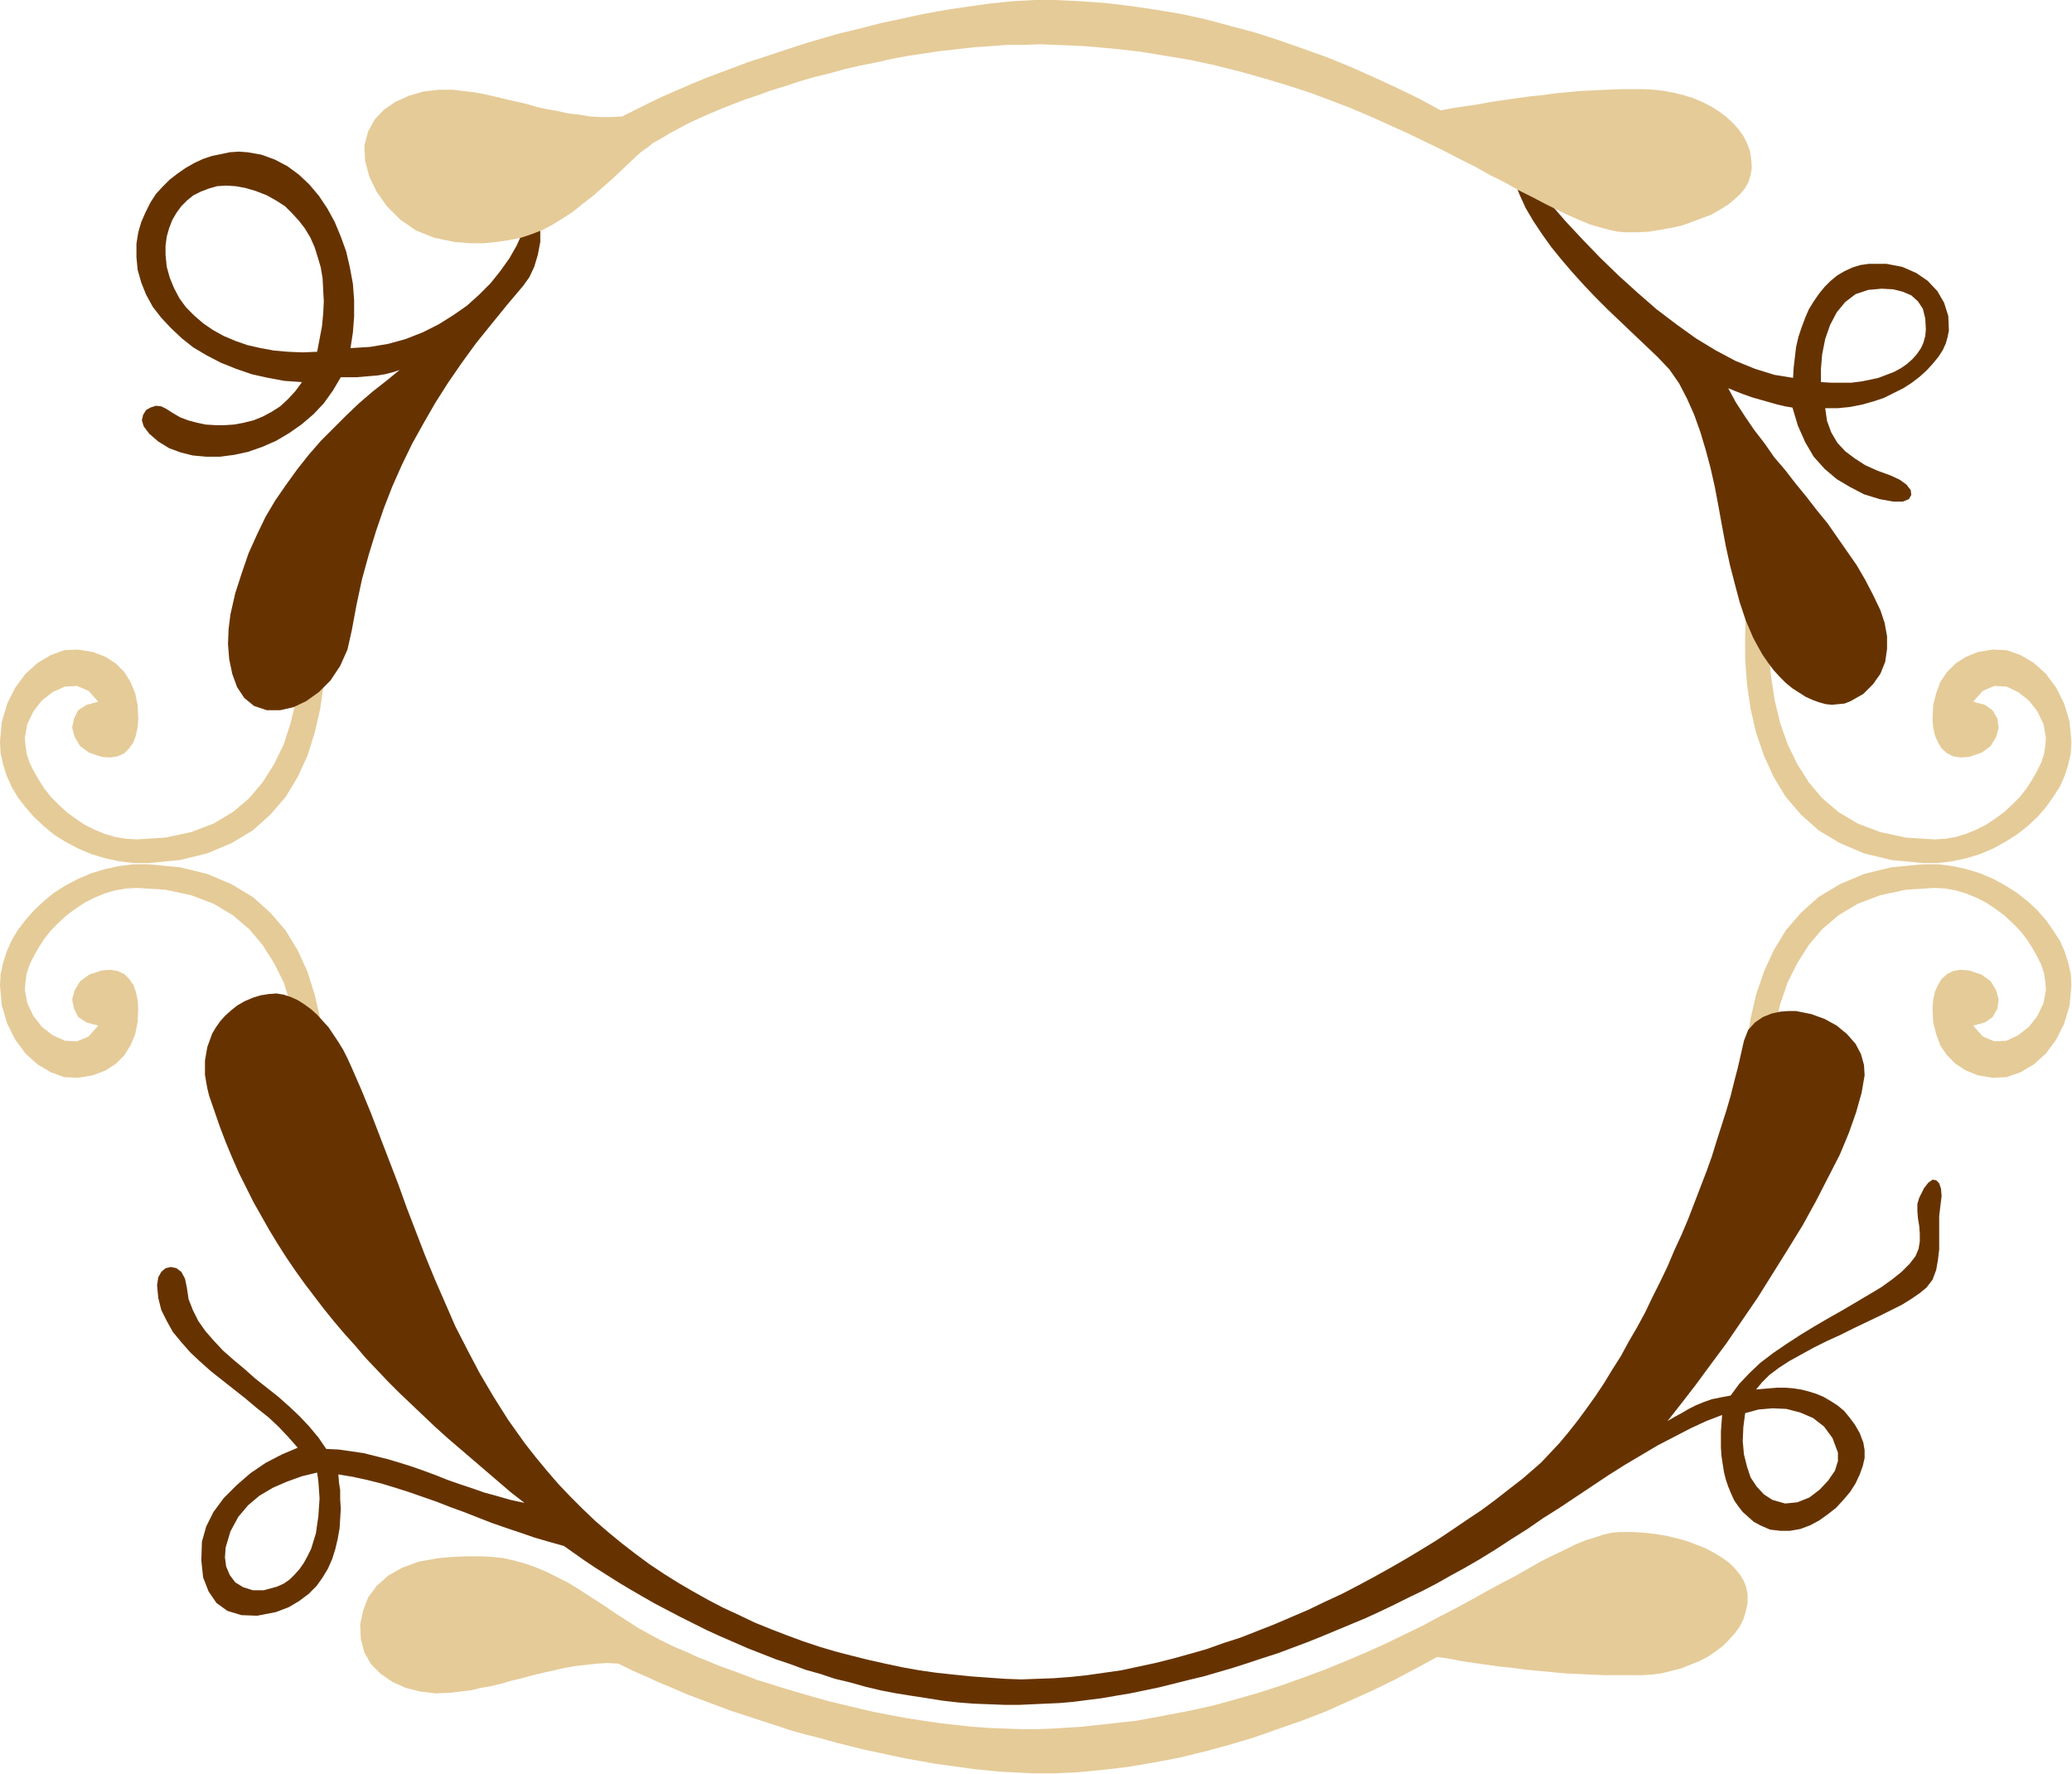
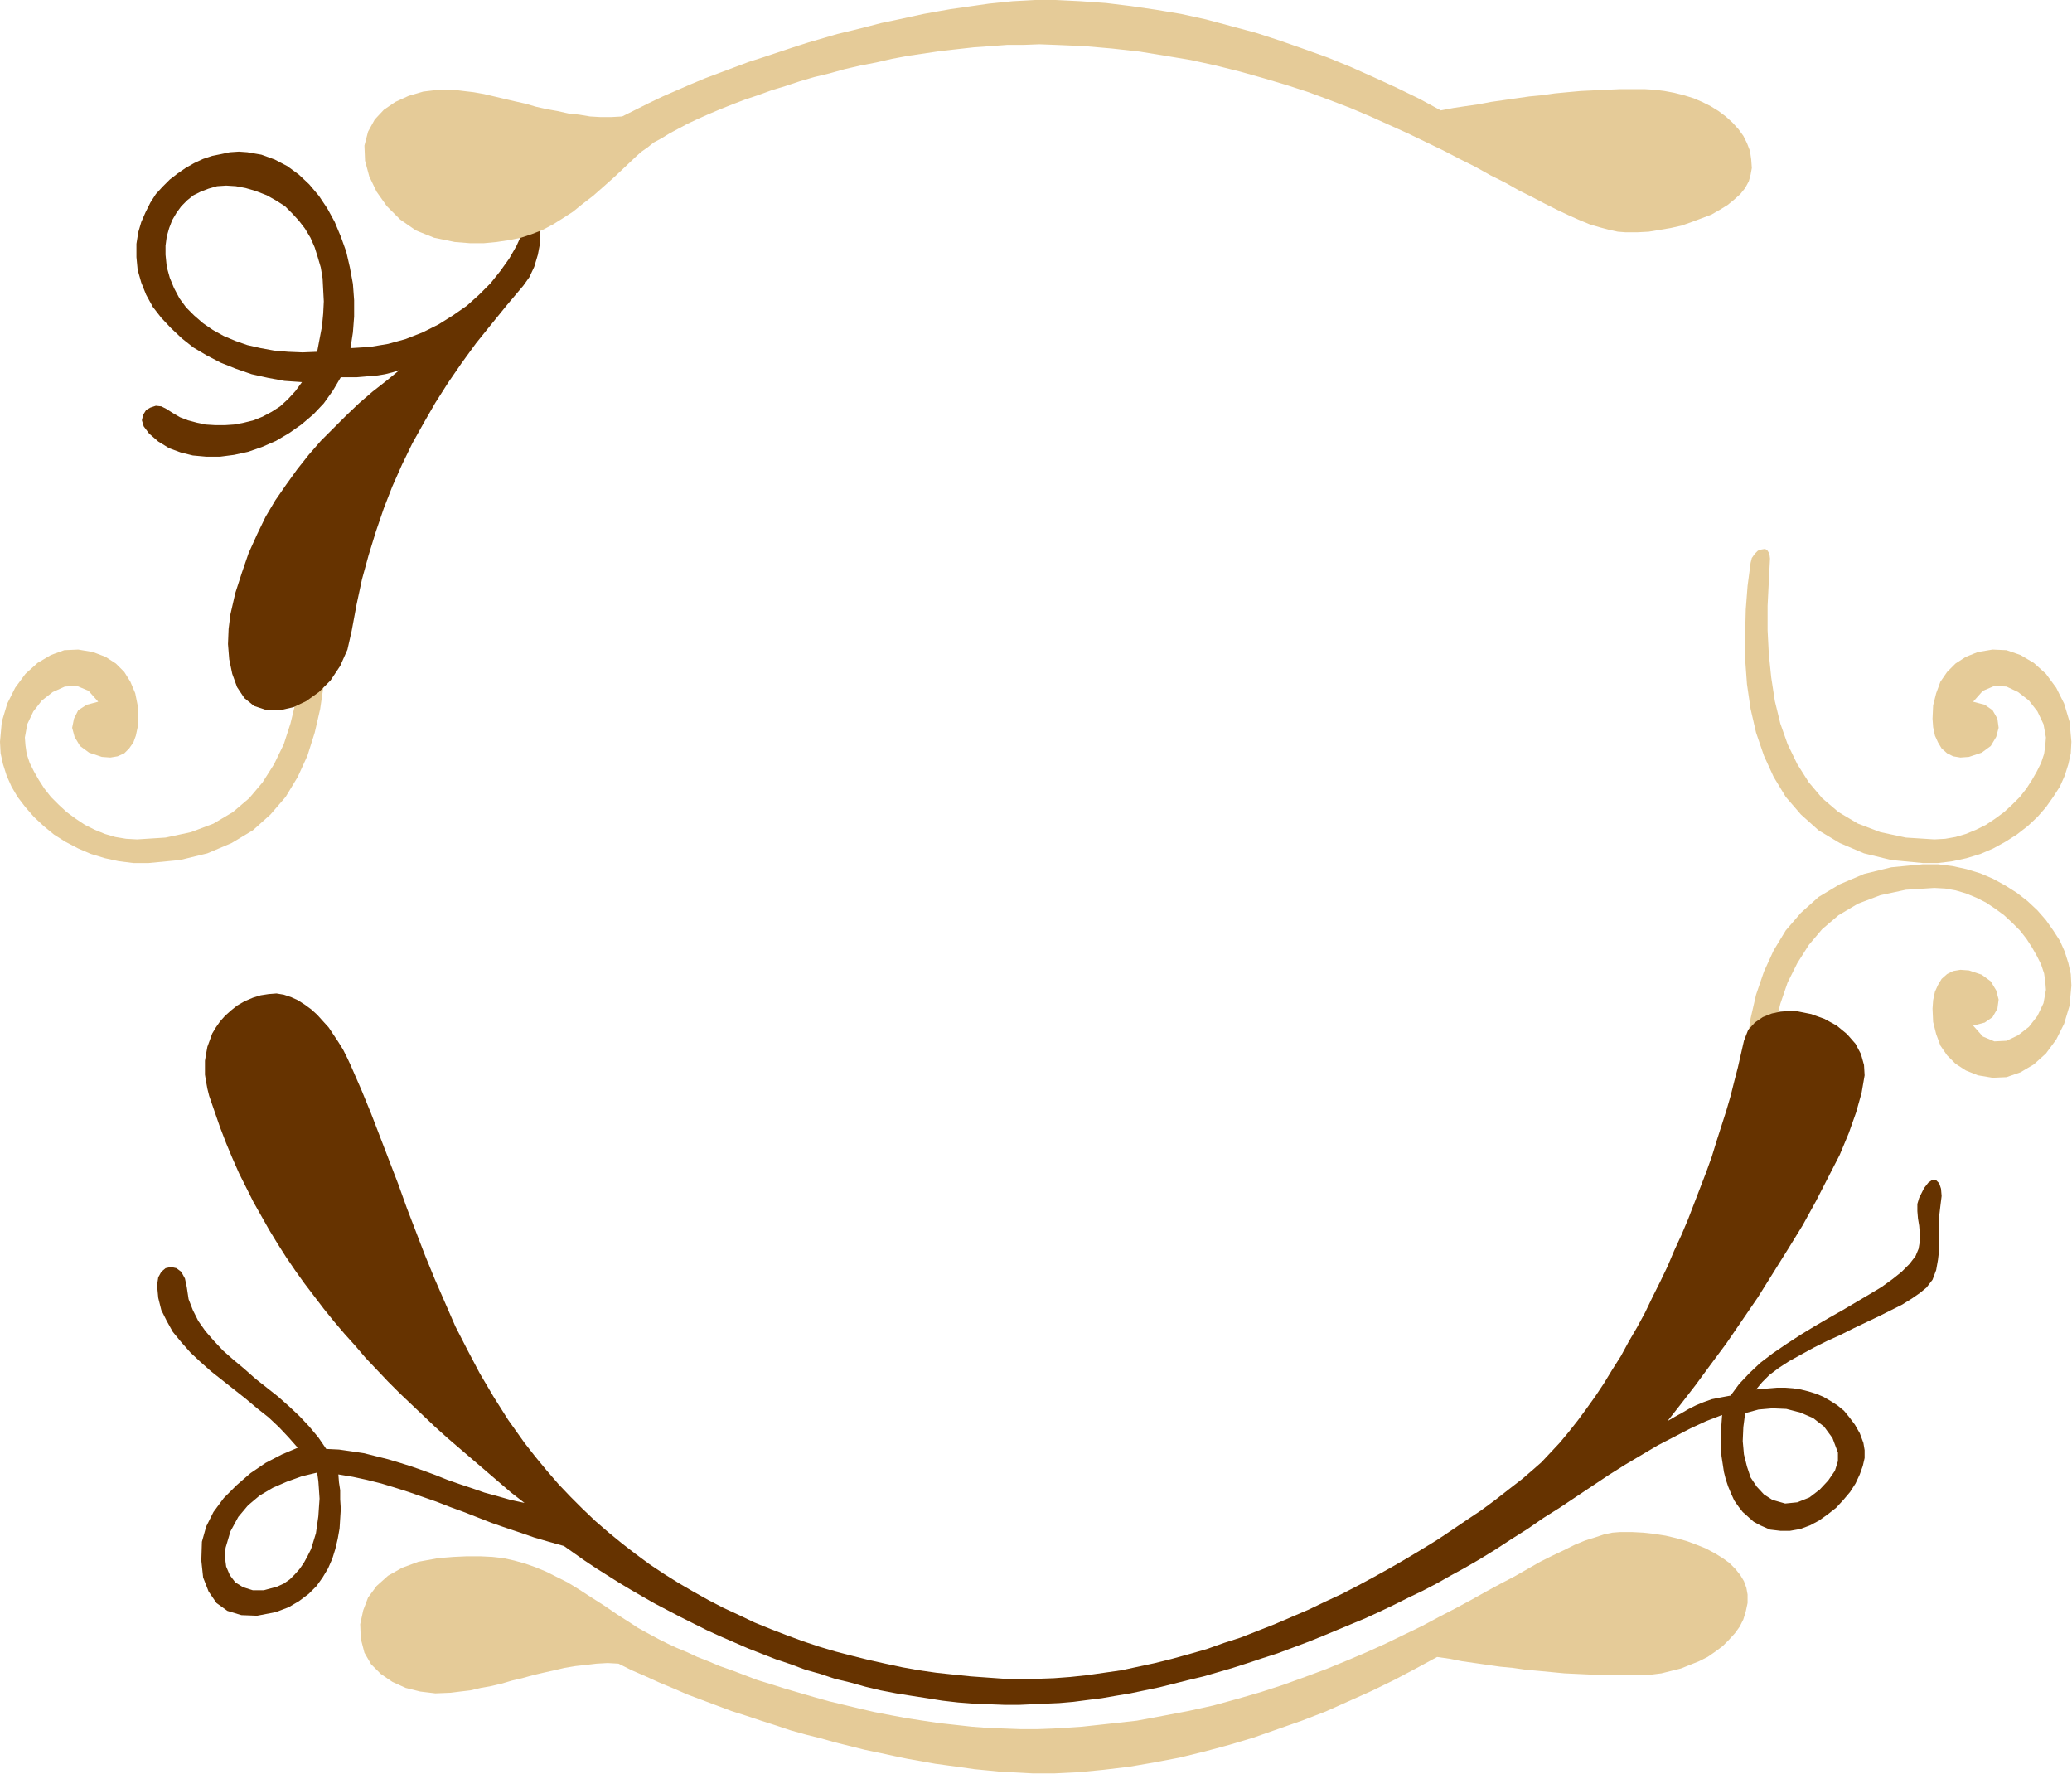
<svg xmlns="http://www.w3.org/2000/svg" xmlns:ns1="http://sodipodi.sourceforge.net/DTD/sodipodi-0.dtd" xmlns:ns2="http://www.inkscape.org/namespaces/inkscape" version="1.0" width="86.792mm" height="74.295mm" id="svg23" ns1:docname="BBL00368.WMF">
  <ns1:namedview pagecolor="#ffffff" bordercolor="#666666" borderopacity="1" objecttolerance="10" gridtolerance="10" guidetolerance="10" ns2:pageopacity="0" ns2:pageshadow="2" ns2:window-width="640" ns2:window-height="480" id="namedview25" />
  <defs id="defs3">
    <pattern id="WMFhbasepattern" patternUnits="userSpaceOnUse" width="6" height="6" x="0" y="0" />
  </defs>
  <path style="fill:#e5cb98;fill-rule:evenodd;fill-opacity:1;stroke:none;" d="  M 166.848,280.704   L 165.216,280.704   L 163.584,280.704   L 161.856,280.608   L 160.032,280.512   L 158.208,280.416   L 156.288,280.224   L 154.272,280.032   L 152.256,279.744   L 150.144,279.456   L 148.032,279.168   L 145.92,278.784   L 143.712,278.4   L 141.408,277.92   L 139.2,277.44   L 136.896,276.96   L 134.592,276.384   L 132.288,275.808   L 129.888,275.136   L 127.584,274.56   L 125.184,273.888   L 122.88,273.12   L 120.48,272.352   L 118.176,271.584   L 115.776,270.816   L 113.472,269.952   L 111.168,269.088   L 108.864,268.224   L 106.656,267.264   L 104.352,266.304   L 102.24,265.344   L 100.032,264.384   L 97.92,263.328   L 96.192,263.232   L 94.464,263.328   L 92.832,263.52   L 91.104,263.712   L 89.376,264   L 87.744,264.384   L 86.016,264.768   L 84.384,265.152   L 82.656,265.632   L 81.024,266.016   L 79.392,266.496   L 77.76,266.88   L 76.128,267.168   L 74.496,267.552   L 72.864,267.744   L 71.328,267.936   L 68.928,268.032   L 66.528,267.744   L 64.224,267.168   L 62.112,266.208   L 60.288,264.96   L 58.752,263.424   L 57.696,261.6   L 57.12,259.392   L 57.024,257.088   L 57.504,254.88   L 58.272,252.864   L 59.616,251.04   L 61.44,249.408   L 63.648,248.16   L 66.24,247.2   L 69.408,246.624   L 71.808,246.432   L 73.92,246.336   L 76.032,246.336   L 77.952,246.432   L 79.68,246.624   L 81.408,247.008   L 83.136,247.488   L 84.768,248.064   L 86.4,248.736   L 88.128,249.6   L 89.856,250.464   L 91.584,251.52   L 93.504,252.768   L 95.616,254.112   L 97.728,255.552   L 100.128,257.088   L 100.992,257.664   L 102.048,258.24   L 103.104,258.816   L 104.352,259.488   L 105.696,260.16   L 107.136,260.832   L 108.768,261.504   L 110.4,262.272   L 112.128,262.944   L 113.952,263.712   L 115.872,264.384   L 117.888,265.152   L 119.904,265.92   L 122.112,266.592   L 124.224,267.264   L 126.528,267.936   L 128.832,268.608   L 131.232,269.28   L 133.632,269.856   L 136.032,270.432   L 138.528,271.008   L 141.024,271.488   L 143.616,271.968   L 146.112,272.352   L 148.704,272.736   L 151.296,273.024   L 153.888,273.312   L 156.48,273.504   L 159.072,273.6   L 161.664,273.696   L 164.16,273.696   L 166.752,273.6   L 171.264,273.312   L 175.68,272.832   L 180,272.352   L 184.128,271.584   L 188.16,270.816   L 192.096,269.952   L 195.936,268.896   L 199.584,267.84   L 203.136,266.688   L 206.592,265.44   L 209.952,264.192   L 213.216,262.848   L 216.384,261.504   L 219.36,260.16   L 222.336,258.72   L 225.12,257.376   L 227.808,255.936   L 230.4,254.592   L 232.896,253.248   L 235.296,251.904   L 237.6,250.656   L 239.808,249.504   L 241.824,248.352   L 243.84,247.2   L 245.76,246.24   L 247.584,245.376   L 249.312,244.512   L 250.944,243.84   L 252.48,243.36   L 253.92,242.88   L 255.264,242.592   L 256.512,242.496   L 258.336,242.496   L 260.16,242.592   L 261.888,242.784   L 263.712,243.072   L 265.344,243.456   L 267.072,243.936   L 268.608,244.512   L 270.048,245.088   L 271.488,245.856   L 272.736,246.624   L 273.792,247.392   L 274.752,248.352   L 275.52,249.312   L 276.096,250.272   L 276.48,251.328   L 276.672,252.384   L 276.672,253.728   L 276.384,255.072   L 276,256.32   L 275.424,257.472   L 274.656,258.528   L 273.696,259.584   L 272.736,260.544   L 271.584,261.408   L 270.336,262.272   L 268.992,262.944   L 267.552,263.52   L 266.112,264.096   L 264.576,264.48   L 263.04,264.864   L 261.504,265.056   L 259.968,265.152   L 257.952,265.152   L 255.936,265.152   L 253.824,265.152   L 251.808,265.056   L 249.696,264.96   L 247.68,264.864   L 245.664,264.672   L 243.648,264.48   L 241.536,264.288   L 239.52,264   L 237.504,263.808   L 235.488,263.52   L 233.472,263.232   L 231.456,262.944   L 229.536,262.56   L 227.52,262.272   L 224.16,264.096   L 220.704,265.92   L 217.152,267.648   L 213.504,269.28   L 209.856,270.912   L 206.112,272.352   L 202.272,273.696   L 198.432,275.04   L 194.592,276.192   L 190.656,277.248   L 186.72,278.208   L 182.688,278.976   L 178.752,279.648   L 174.72,280.128   L 170.784,280.512   L 166.848,280.704  z " id="path5" />
  <path style="fill:#e5cb98;fill-rule:evenodd;fill-opacity:1;stroke:none;" d="  M 277.152,89.088   L 276.672,92.736   L 276.384,96.48   L 276.288,100.416   L 276.288,104.352   L 276.576,108.288   L 277.152,112.224   L 278.016,115.968   L 279.264,119.616   L 280.8,122.976   L 282.72,126.144   L 285.12,128.928   L 287.904,131.424   L 291.264,133.44   L 295.104,135.072   L 299.424,136.128   L 304.416,136.608   L 306.816,136.608   L 309.12,136.32   L 311.328,135.84   L 313.536,135.168   L 315.552,134.304   L 317.472,133.248   L 319.296,132.096   L 321.024,130.752   L 322.56,129.312   L 323.904,127.776   L 325.056,126.144   L 326.112,124.512   L 326.88,122.784   L 327.456,120.96   L 327.84,119.232   L 327.936,117.408   L 327.648,114.24   L 326.784,111.36   L 325.536,108.864   L 323.904,106.656   L 321.984,104.928   L 319.872,103.68   L 317.664,102.912   L 315.456,102.816   L 313.152,103.2   L 311.232,103.968   L 309.6,105.024   L 308.256,106.368   L 307.2,107.904   L 306.528,109.728   L 306.048,111.648   L 305.952,113.76   L 306.048,115.104   L 306.336,116.448   L 306.816,117.504   L 307.392,118.464   L 308.256,119.232   L 309.216,119.712   L 310.368,119.904   L 311.712,119.808   L 313.728,119.136   L 315.168,118.08   L 316.032,116.64   L 316.416,115.2   L 316.224,113.76   L 315.456,112.416   L 314.208,111.552   L 312.384,111.072   L 313.92,109.344   L 315.744,108.576   L 317.664,108.672   L 319.488,109.536   L 321.216,110.88   L 322.56,112.608   L 323.52,114.624   L 323.904,116.736   L 323.808,117.984   L 323.616,119.328   L 323.136,120.768   L 322.464,122.112   L 321.696,123.456   L 320.832,124.8   L 319.776,126.144   L 318.528,127.392   L 317.28,128.544   L 315.84,129.6   L 314.4,130.56   L 312.864,131.328   L 311.232,132   L 309.6,132.48   L 307.968,132.768   L 306.24,132.864   L 301.728,132.576   L 297.696,131.712   L 294.144,130.368   L 291.072,128.544   L 288.48,126.336   L 286.368,123.84   L 284.544,120.96   L 283.008,117.792   L 281.856,114.528   L 280.992,110.976   L 280.416,107.232   L 280.032,103.488   L 279.84,99.744   L 279.84,95.904   L 280.032,92.064   L 280.224,88.416   L 280.128,87.648   L 279.84,87.168   L 279.456,86.88   L 278.88,86.976   L 278.304,87.168   L 277.824,87.648   L 277.344,88.32   L 277.152,89.088  z " id="path7" />
  <path style="fill:#e5cb98;fill-rule:evenodd;fill-opacity:1;stroke:none;" d="  M 50.784,89.088   L 51.264,92.736   L 51.552,96.48   L 51.648,100.416   L 51.648,104.352   L 51.264,108.288   L 50.688,112.224   L 49.824,115.968   L 48.672,119.616   L 47.136,122.976   L 45.216,126.144   L 42.816,128.928   L 40.032,131.424   L 36.672,133.44   L 32.832,135.072   L 28.512,136.128   L 23.52,136.608   L 21.12,136.608   L 18.816,136.32   L 16.608,135.84   L 14.4,135.168   L 12.384,134.304   L 10.368,133.248   L 8.544,132.096   L 6.912,130.752   L 5.376,129.312   L 4.032,127.776   L 2.784,126.144   L 1.824,124.512   L 1.056,122.784   L 0.48,120.96   L 0.096,119.232   L 0,117.408   L 0.288,114.24   L 1.152,111.36   L 2.4,108.864   L 4.032,106.656   L 5.952,104.928   L 8.064,103.68   L 10.176,102.912   L 12.384,102.816   L 14.688,103.2   L 16.704,103.968   L 18.336,105.024   L 19.68,106.368   L 20.64,107.904   L 21.408,109.728   L 21.792,111.648   L 21.888,113.76   L 21.792,115.104   L 21.504,116.448   L 21.12,117.504   L 20.448,118.464   L 19.68,119.232   L 18.624,119.712   L 17.472,119.904   L 16.128,119.808   L 14.112,119.136   L 12.672,118.08   L 11.808,116.64   L 11.424,115.2   L 11.712,113.76   L 12.384,112.416   L 13.728,111.552   L 15.552,111.072   L 14.016,109.344   L 12.192,108.576   L 10.272,108.672   L 8.352,109.536   L 6.624,110.88   L 5.28,112.608   L 4.32,114.624   L 3.936,116.736   L 4.032,117.984   L 4.224,119.328   L 4.704,120.768   L 5.376,122.112   L 6.144,123.456   L 7.008,124.8   L 8.064,126.144   L 9.312,127.392   L 10.56,128.544   L 12,129.6   L 13.44,130.56   L 14.976,131.328   L 16.608,132   L 18.24,132.48   L 19.968,132.768   L 21.696,132.864   L 26.208,132.576   L 30.24,131.712   L 33.792,130.368   L 36.864,128.544   L 39.456,126.336   L 41.568,123.84   L 43.392,120.96   L 44.928,117.792   L 45.984,114.528   L 46.848,110.976   L 47.424,107.232   L 47.808,103.488   L 48,99.744   L 48,95.904   L 47.904,92.064   L 47.616,88.416   L 47.712,87.648   L 48,87.168   L 48.48,86.88   L 49.056,86.976   L 49.632,87.168   L 50.112,87.648   L 50.592,88.32   L 50.784,89.088  z " id="path9" />
  <path style="fill:#e5cb98;fill-rule:evenodd;fill-opacity:1;stroke:none;" d="  M 277.152,184.32   L 276.672,180.672   L 276.384,176.928   L 276.288,172.992   L 276.288,169.056   L 276.576,165.12   L 277.152,161.184   L 278.016,157.44   L 279.264,153.792   L 280.8,150.432   L 282.72,147.264   L 285.12,144.48   L 287.904,141.984   L 291.264,139.968   L 295.104,138.336   L 299.424,137.28   L 304.416,136.8   L 306.816,136.8   L 309.12,137.088   L 311.328,137.568   L 313.536,138.24   L 315.552,139.104   L 317.472,140.16   L 319.296,141.312   L 321.024,142.656   L 322.56,144.096   L 323.904,145.632   L 325.056,147.264   L 326.112,148.896   L 326.88,150.624   L 327.456,152.448   L 327.84,154.176   L 327.936,156   L 327.648,159.168   L 326.784,162.048   L 325.536,164.544   L 323.904,166.752   L 321.984,168.48   L 319.872,169.728   L 317.664,170.496   L 315.456,170.592   L 313.152,170.208   L 311.232,169.44   L 309.6,168.384   L 308.256,167.04   L 307.2,165.504   L 306.528,163.68   L 306.048,161.76   L 305.952,159.648   L 306.048,158.304   L 306.336,156.96   L 306.816,155.904   L 307.392,154.944   L 308.256,154.176   L 309.216,153.696   L 310.368,153.504   L 311.712,153.6   L 313.728,154.272   L 315.168,155.328   L 316.032,156.768   L 316.416,158.208   L 316.224,159.648   L 315.456,160.992   L 314.208,161.856   L 312.384,162.336   L 313.92,164.064   L 315.744,164.832   L 317.664,164.736   L 319.488,163.872   L 321.216,162.528   L 322.56,160.8   L 323.52,158.784   L 323.904,156.672   L 323.808,155.424   L 323.616,154.08   L 323.136,152.64   L 322.464,151.296   L 321.696,149.952   L 320.832,148.608   L 319.776,147.264   L 318.528,146.016   L 317.28,144.864   L 315.84,143.808   L 314.4,142.848   L 312.864,142.08   L 311.232,141.408   L 309.6,140.928   L 307.968,140.64   L 306.24,140.544   L 301.728,140.832   L 297.696,141.696   L 294.144,143.04   L 291.072,144.864   L 288.48,147.072   L 286.368,149.568   L 284.544,152.448   L 283.008,155.52   L 281.856,158.88   L 280.992,162.432   L 280.416,166.176   L 280.032,169.92   L 279.84,173.664   L 279.84,177.504   L 280.032,181.344   L 280.224,184.992   L 280.128,185.76   L 279.84,186.24   L 279.456,186.528   L 278.88,186.432   L 278.304,186.24   L 277.824,185.76   L 277.344,185.088   L 277.152,184.32  z " id="path11" />
-   <path style="fill:#e5cb98;fill-rule:evenodd;fill-opacity:1;stroke:none;" d="  M 50.784,184.32   L 51.264,180.672   L 51.552,176.928   L 51.648,172.992   L 51.648,169.056   L 51.264,165.12   L 50.688,161.184   L 49.824,157.44   L 48.672,153.792   L 47.136,150.432   L 45.216,147.264   L 42.816,144.48   L 40.032,141.984   L 36.672,139.968   L 32.832,138.336   L 28.512,137.28   L 23.52,136.8   L 21.12,136.8   L 18.816,137.088   L 16.608,137.568   L 14.4,138.24   L 12.384,139.104   L 10.368,140.16   L 8.544,141.312   L 6.912,142.656   L 5.376,144.096   L 4.032,145.632   L 2.784,147.264   L 1.824,148.896   L 1.056,150.624   L 0.48,152.448   L 0.096,154.176   L 0,156   L 0.288,159.168   L 1.152,162.048   L 2.4,164.544   L 4.032,166.752   L 5.952,168.48   L 8.064,169.728   L 10.176,170.496   L 12.384,170.592   L 14.688,170.208   L 16.704,169.44   L 18.336,168.384   L 19.68,167.04   L 20.64,165.504   L 21.408,163.68   L 21.792,161.76   L 21.888,159.648   L 21.792,158.304   L 21.504,156.96   L 21.12,155.904   L 20.448,154.944   L 19.68,154.176   L 18.624,153.696   L 17.472,153.504   L 16.128,153.6   L 14.112,154.272   L 12.672,155.328   L 11.808,156.768   L 11.424,158.208   L 11.712,159.648   L 12.384,160.992   L 13.728,161.856   L 15.552,162.336   L 14.016,164.064   L 12.192,164.832   L 10.272,164.736   L 8.352,163.872   L 6.624,162.528   L 5.28,160.8   L 4.32,158.784   L 3.936,156.672   L 4.032,155.424   L 4.224,154.08   L 4.704,152.64   L 5.376,151.296   L 6.144,149.952   L 7.008,148.608   L 8.064,147.264   L 9.312,146.016   L 10.56,144.864   L 12,143.808   L 13.44,142.848   L 14.976,142.08   L 16.608,141.408   L 18.24,140.928   L 19.968,140.64   L 21.696,140.544   L 26.208,140.832   L 30.24,141.696   L 33.792,143.04   L 36.864,144.864   L 39.456,147.072   L 41.568,149.568   L 43.392,152.448   L 44.928,155.52   L 45.984,158.88   L 46.848,162.432   L 47.424,166.176   L 47.808,169.92   L 48,173.664   L 48,177.504   L 47.904,181.344   L 47.616,184.992   L 47.712,185.76   L 48,186.24   L 48.48,186.528   L 49.056,186.432   L 49.632,186.24   L 50.112,185.76   L 50.592,185.088   L 50.784,184.32  z " id="path13" />
  <path style="fill:#663300;fill-rule:evenodd;fill-opacity:1;stroke:none;" d="  M 276.288,223.68   L 276,225.888   L 275.904,228.096   L 276.096,230.208   L 276.576,232.128   L 277.152,233.856   L 278.112,235.296   L 279.264,236.544   L 280.608,237.408   L 282.624,237.984   L 284.544,237.792   L 286.464,237.024   L 288.096,235.776   L 289.44,234.336   L 290.496,232.8   L 290.976,231.264   L 290.976,229.92   L 290.112,227.616   L 288.768,225.792   L 287.04,224.448   L 285.024,223.584   L 282.816,223.008   L 280.608,222.912   L 278.4,223.104   L 276.288,223.68  z    M 159.072,265.728   L 156.384,265.536   L 153.696,265.344   L 150.912,265.056   L 148.224,264.768   L 145.536,264.384   L 142.848,263.904   L 140.16,263.328   L 137.568,262.752   L 134.88,262.08   L 132.288,261.408   L 129.696,260.64   L 127.104,259.776   L 124.512,258.816   L 122.016,257.856   L 119.424,256.8   L 117.024,255.648   L 114.528,254.496   L 112.128,253.248   L 109.728,251.904   L 107.424,250.56   L 105.12,249.12   L 102.816,247.584   L 100.608,245.952   L 98.496,244.32   L 96.384,242.592   L 94.272,240.768   L 92.256,238.848   L 90.336,236.928   L 88.416,234.912   L 86.592,232.8   L 84.768,230.592   L 83.04,228.384   L 80.448,224.736   L 78.144,221.088   L 75.936,217.344   L 74.016,213.696   L 72.096,209.952   L 70.464,206.208   L 68.832,202.464   L 67.296,198.72   L 65.856,194.976   L 64.416,191.232   L 63.072,187.488   L 61.632,183.744   L 60.192,180   L 58.752,176.256   L 57.216,172.512   L 55.584,168.768   L 55.008,167.52   L 54.336,166.176   L 53.568,164.928   L 52.8,163.776   L 52.032,162.624   L 51.072,161.568   L 50.208,160.608   L 49.248,159.744   L 48.192,158.976   L 47.136,158.304   L 46.08,157.824   L 44.928,157.44   L 43.776,157.248   L 42.528,157.344   L 41.28,157.536   L 40.032,157.92   L 38.688,158.496   L 37.536,159.168   L 36.576,159.936   L 35.616,160.8   L 34.848,161.664   L 34.176,162.624   L 33.6,163.584   L 33.216,164.64   L 32.832,165.696   L 32.64,166.752   L 32.448,167.904   L 32.448,168.96   L 32.448,170.112   L 32.64,171.264   L 32.832,172.32   L 33.12,173.472   L 33.984,175.968   L 34.848,178.464   L 35.808,180.96   L 36.768,183.264   L 37.824,185.664   L 38.976,187.968   L 40.128,190.272   L 41.376,192.48   L 42.624,194.688   L 43.968,196.896   L 45.312,199.008   L 46.752,201.12   L 48.192,203.136   L 49.728,205.152   L 51.264,207.168   L 52.896,209.184   L 54.528,211.104   L 56.256,213.024   L 57.888,214.944   L 59.712,216.864   L 61.44,218.688   L 63.264,220.512   L 65.184,222.336   L 67.008,224.064   L 68.928,225.888   L 70.848,227.616   L 72.864,229.344   L 74.88,231.072   L 76.896,232.8   L 78.912,234.528   L 80.928,236.256   L 83.04,237.888   L 80.832,237.408   L 78.816,236.832   L 76.704,236.256   L 74.784,235.584   L 72.768,234.912   L 70.848,234.24   L 68.928,233.472   L 67.104,232.8   L 65.184,232.128   L 63.36,231.552   L 61.44,230.976   L 59.52,230.496   L 57.6,230.016   L 55.68,229.728   L 53.664,229.44   L 51.648,229.344   L 50.4,227.52   L 48.96,225.792   L 47.424,224.16   L 45.792,222.624   L 44.064,221.088   L 42.24,219.648   L 40.416,218.208   L 38.688,216.672   L 36.96,215.232   L 35.328,213.792   L 33.888,212.256   L 32.544,210.72   L 31.392,209.088   L 30.528,207.36   L 29.856,205.632   L 29.568,203.712   L 29.28,202.368   L 28.704,201.312   L 27.936,200.736   L 27.072,200.544   L 26.208,200.736   L 25.536,201.312   L 25.056,202.176   L 24.864,203.424   L 25.056,205.44   L 25.536,207.36   L 26.4,209.088   L 27.36,210.816   L 28.704,212.448   L 30.144,214.08   L 31.68,215.52   L 33.408,217.056   L 35.232,218.496   L 37.056,219.936   L 38.88,221.376   L 40.704,222.912   L 42.528,224.352   L 44.16,225.888   L 45.696,227.52   L 47.136,229.152   L 44.64,230.208   L 42.048,231.552   L 39.648,233.184   L 37.44,235.104   L 35.424,237.12   L 33.792,239.328   L 32.64,241.632   L 31.968,244.032   L 31.872,247.008   L 32.16,249.696   L 33.024,251.904   L 34.272,253.728   L 36,254.976   L 38.208,255.648   L 40.704,255.744   L 43.68,255.168   L 45.696,254.4   L 47.328,253.44   L 48.864,252.288   L 50.112,251.04   L 51.072,249.696   L 51.936,248.256   L 52.608,246.72   L 53.088,245.184   L 53.472,243.552   L 53.76,241.92   L 53.856,240.384   L 53.952,238.848   L 53.856,237.312   L 53.856,235.872   L 53.664,234.624   L 53.568,233.376   L 55.872,233.76   L 58.08,234.24   L 60.384,234.816   L 62.592,235.488   L 64.704,236.16   L 66.912,236.928   L 69.12,237.696   L 71.328,238.56   L 73.44,239.328   L 75.648,240.192   L 77.856,241.056   L 80.064,241.824   L 82.368,242.592   L 84.576,243.36   L 86.88,244.032   L 89.28,244.704   L 90.912,245.856   L 92.544,247.008   L 94.272,248.16   L 96.096,249.312   L 97.92,250.464   L 99.84,251.616   L 101.664,252.672   L 103.68,253.824   L 105.696,254.88   L 107.712,255.936   L 109.824,256.992   L 111.936,258.048   L 114.048,259.008   L 116.256,259.968   L 118.464,260.928   L 120.672,261.792   L 122.88,262.656   L 125.184,263.424   L 127.488,264.288   L 129.888,264.96   L 132.192,265.728   L 134.592,266.304   L 136.992,266.976   L 139.392,267.552   L 141.888,268.032   L 144.288,268.416   L 146.784,268.8   L 149.184,269.184   L 151.68,269.472   L 154.176,269.664   L 156.672,269.76   L 159.168,269.856   L 161.28,269.856   L 163.392,269.76   L 165.504,269.664   L 167.712,269.568   L 169.92,269.376   L 172.128,269.088   L 174.432,268.8   L 176.64,268.416   L 178.944,268.032   L 181.248,267.552   L 183.552,267.072   L 185.856,266.496   L 188.16,265.92   L 190.56,265.344   L 192.864,264.672   L 195.168,264   L 197.568,263.232   L 199.872,262.464   L 202.272,261.696   L 204.576,260.832   L 206.88,259.968   L 209.28,259.008   L 211.584,258.048   L 213.888,257.088   L 216.192,256.128   L 218.496,255.072   L 220.704,254.016   L 223.008,252.864   L 225.216,251.808   L 227.424,250.656   L 229.632,249.408   L 231.744,248.256   L 234.24,246.816   L 236.736,245.28   L 239.232,243.648   L 241.824,242.016   L 244.32,240.288   L 246.912,238.656   L 249.504,236.928   L 252.096,235.2   L 254.688,233.472   L 257.28,231.84   L 259.872,230.304   L 262.464,228.768   L 265.056,227.424   L 267.648,226.08   L 270.144,224.928   L 272.64,223.968   L 272.544,225.312   L 272.448,226.56   L 272.448,227.904   L 272.448,229.152   L 272.544,230.496   L 272.736,231.744   L 272.928,232.992   L 273.216,234.144   L 273.6,235.296   L 274.08,236.448   L 274.56,237.504   L 275.232,238.464   L 275.904,239.328   L 276.768,240.096   L 277.632,240.864   L 278.688,241.44   L 280.224,242.112   L 281.856,242.304   L 283.392,242.304   L 285.024,242.016   L 286.56,241.44   L 288,240.672   L 289.344,239.712   L 290.688,238.656   L 291.84,237.408   L 292.896,236.16   L 293.76,234.816   L 294.432,233.376   L 294.912,232.032   L 295.2,230.784   L 295.2,229.536   L 295.008,228.384   L 294.432,226.848   L 293.664,225.504   L 292.8,224.352   L 291.936,223.296   L 290.88,222.432   L 289.824,221.76   L 288.672,221.088   L 287.52,220.608   L 286.272,220.224   L 285.12,219.936   L 283.872,219.744   L 282.624,219.648   L 281.376,219.648   L 280.224,219.744   L 279.072,219.84   L 278.016,219.936   L 278.976,218.784   L 280.128,217.632   L 281.664,216.48   L 283.296,215.424   L 285.216,214.368   L 287.136,213.312   L 289.248,212.256   L 291.36,211.296   L 293.472,210.24   L 295.488,209.28   L 297.504,208.32   L 299.424,207.36   L 301.152,206.496   L 302.688,205.536   L 303.936,204.672   L 304.992,203.808   L 305.952,202.56   L 306.528,201.024   L 306.816,199.392   L 307.008,197.76   L 307.008,195.936   L 307.008,194.208   L 307.008,192.48   L 307.2,190.848   L 307.392,189.312   L 307.296,188.16   L 307.008,187.296   L 306.528,186.816   L 305.952,186.72   L 305.28,187.2   L 304.608,188.064   L 303.84,189.6   L 303.552,190.56   L 303.552,191.712   L 303.648,192.864   L 303.84,194.016   L 303.936,195.264   L 303.936,196.512   L 303.744,197.664   L 303.264,198.816   L 302.304,200.064   L 301.056,201.312   L 299.616,202.464   L 297.888,203.712   L 295.968,204.864   L 293.856,206.112   L 291.744,207.36   L 289.536,208.608   L 287.232,209.952   L 285.024,211.296   L 282.816,212.736   L 280.704,214.176   L 278.688,215.712   L 276.96,217.344   L 275.328,219.072   L 273.984,220.896   L 272.448,221.184   L 271.008,221.472   L 269.664,221.952   L 268.512,222.432   L 267.36,223.008   L 266.208,223.68   L 265.152,224.256   L 264,224.928   L 266.112,222.24   L 268.416,219.264   L 270.816,216   L 273.312,212.64   L 275.808,208.992   L 278.304,205.344   L 280.704,201.504   L 283.104,197.664   L 285.408,193.92   L 287.52,190.08   L 289.44,186.336   L 291.264,182.784   L 292.704,179.328   L 293.856,176.064   L 294.72,172.992   L 295.2,170.208   L 295.104,168.576   L 294.624,166.848   L 293.76,165.216   L 292.416,163.68   L 290.784,162.336   L 288.864,161.28   L 286.752,160.512   L 284.352,160.032   L 283.968,160.032   L 283.104,160.032   L 281.856,160.128   L 280.512,160.416   L 279.072,160.992   L 277.824,161.856   L 276.768,163.008   L 276.096,164.736   L 275.616,166.848   L 275.136,168.96   L 274.56,171.168   L 273.984,173.472   L 273.312,175.776   L 272.544,178.176   L 271.776,180.576   L 271.008,183.072   L 270.144,185.472   L 269.184,187.968   L 268.224,190.464   L 267.264,192.96   L 266.208,195.456   L 265.056,197.952   L 264,200.448   L 262.848,202.848   L 261.6,205.344   L 260.448,207.744   L 259.2,210.048   L 257.856,212.352   L 256.608,214.656   L 255.264,216.768   L 253.92,218.976   L 252.576,220.992   L 251.136,223.008   L 249.792,224.832   L 248.352,226.656   L 246.912,228.384   L 245.472,229.92   L 244.032,231.456   L 242.496,232.8   L 241.056,234.048   L 238.944,235.68   L 236.736,237.408   L 234.528,239.04   L 232.224,240.576   L 229.824,242.208   L 227.52,243.744   L 225.024,245.28   L 222.624,246.72   L 220.128,248.16   L 217.536,249.6   L 215.04,250.944   L 212.448,252.288   L 209.76,253.536   L 207.168,254.784   L 204.48,255.936   L 201.792,257.088   L 199.104,258.144   L 196.416,259.2   L 193.728,260.064   L 191.04,261.024   L 188.352,261.792   L 185.568,262.56   L 182.88,263.232   L 180.192,263.808   L 177.504,264.384   L 174.816,264.768   L 172.128,265.152   L 169.44,265.44   L 166.848,265.632   L 164.256,265.728   L 161.664,265.824   L 159.072,265.728  z    M 50.208,233.088   L 47.808,233.664   L 45.408,234.528   L 43.2,235.488   L 41.088,236.736   L 39.264,238.272   L 37.728,240.096   L 36.48,242.4   L 35.712,244.992   L 35.616,246.528   L 35.808,247.968   L 36.384,249.312   L 37.248,250.464   L 38.496,251.232   L 40.032,251.712   L 41.76,251.712   L 43.872,251.136   L 44.928,250.656   L 45.888,249.984   L 46.656,249.216   L 47.424,248.352   L 48.096,247.392   L 48.672,246.336   L 49.248,245.184   L 49.632,243.936   L 50.016,242.688   L 50.208,241.344   L 50.4,240   L 50.496,238.56   L 50.592,237.216   L 50.496,235.776   L 50.4,234.432   L 50.208,233.088  z   " id="path15" />
-   <path style="fill:#663300;fill-rule:evenodd;fill-opacity:1;stroke:none;" d="  M 238.752,24.192   L 239.136,26.4   L 239.712,28.608   L 240.576,30.816   L 241.536,32.928   L 242.784,35.04   L 244.128,37.056   L 245.568,39.072   L 247.2,41.088   L 248.928,43.104   L 250.752,45.12   L 252.576,47.04   L 254.496,48.96   L 256.512,50.88   L 258.528,52.8   L 260.448,54.624   L 262.464,56.544   L 264.288,58.464   L 265.824,60.672   L 267.072,63.072   L 268.224,65.664   L 269.184,68.352   L 270.048,71.232   L 270.816,74.112   L 271.488,77.088   L 272.064,80.16   L 272.64,83.328   L 273.216,86.4   L 273.888,89.472   L 274.656,92.448   L 275.424,95.328   L 276.384,98.208   L 277.536,100.896   L 278.304,102.336   L 279.072,103.68   L 279.936,104.928   L 280.8,106.08   L 281.76,107.136   L 282.72,108.096   L 283.776,108.96   L 284.832,109.632   L 285.888,110.304   L 286.944,110.784   L 288,111.168   L 289.056,111.456   L 290.016,111.552   L 291.072,111.456   L 292.032,111.36   L 292.992,110.976   L 295.008,109.824   L 296.544,108.288   L 297.696,106.656   L 298.464,104.736   L 298.752,102.72   L 298.752,100.704   L 298.368,98.592   L 297.696,96.576   L 296.544,94.176   L 295.296,91.776   L 293.952,89.472   L 292.416,87.264   L 290.88,85.056   L 289.344,82.848   L 287.616,80.736   L 285.984,78.624   L 284.256,76.512   L 282.624,74.4   L 280.896,72.384   L 279.36,70.176   L 277.728,68.064   L 276.288,65.952   L 274.848,63.744   L 273.6,61.44   L 274.752,61.92   L 276,62.4   L 277.344,62.88   L 278.688,63.264   L 280.032,63.648   L 281.376,64.032   L 282.624,64.32   L 283.776,64.512   L 284.64,67.392   L 285.792,69.984   L 287.136,72.288   L 288.864,74.208   L 290.784,75.84   L 292.896,77.088   L 295.104,78.24   L 297.6,79.008   L 299.712,79.392   L 301.248,79.392   L 302.208,79.008   L 302.592,78.336   L 302.496,77.568   L 301.824,76.704   L 300.768,75.936   L 299.328,75.264   L 297.216,74.496   L 295.296,73.632   L 293.664,72.576   L 292.128,71.424   L 290.88,70.08   L 289.92,68.448   L 289.248,66.624   L 288.96,64.608   L 290.976,64.608   L 292.896,64.416   L 294.816,64.032   L 296.544,63.552   L 298.272,62.976   L 299.808,62.208   L 301.344,61.44   L 302.688,60.576   L 303.936,59.616   L 305.088,58.56   L 306.048,57.504   L 306.912,56.448   L 307.584,55.392   L 308.064,54.336   L 308.352,53.28   L 308.544,52.32   L 308.448,50.016   L 307.776,47.904   L 306.72,46.08   L 305.184,44.448   L 303.36,43.2   L 301.152,42.24   L 298.656,41.76   L 295.872,41.76   L 294.528,41.952   L 293.28,42.336   L 292.032,42.912   L 290.88,43.584   L 289.824,44.448   L 288.864,45.408   L 288,46.464   L 287.136,47.712   L 286.368,48.96   L 285.792,50.304   L 285.216,51.84   L 284.736,53.28   L 284.352,54.912   L 284.16,56.544   L 283.968,58.176   L 283.872,59.808   L 280.896,59.328   L 277.824,58.368   L 274.752,57.12   L 271.68,55.488   L 268.512,53.568   L 265.44,51.36   L 262.272,48.96   L 259.296,46.368   L 256.32,43.68   L 253.344,40.8   L 250.56,37.92   L 247.872,35.04   L 245.376,32.16   L 242.976,29.376   L 240.768,26.688   L 238.752,24.192  z    M 288.288,60.48   L 288.288,58.368   L 288.48,56.064   L 288.96,53.664   L 289.728,51.456   L 290.784,49.44   L 292.128,47.808   L 293.76,46.56   L 295.776,45.888   L 297.888,45.696   L 299.712,45.792   L 301.248,46.176   L 302.592,46.752   L 303.648,47.712   L 304.416,48.864   L 304.8,50.4   L 304.896,52.128   L 304.8,53.184   L 304.512,54.24   L 304.128,55.104   L 303.456,56.064   L 302.784,56.832   L 301.92,57.6   L 300.96,58.272   L 299.904,58.848   L 298.656,59.328   L 297.408,59.808   L 296.064,60.096   L 294.624,60.384   L 293.088,60.576   L 291.552,60.576   L 289.92,60.576   L 288.288,60.48  z   " id="path17" />
  <path style="fill:#663300;fill-rule:evenodd;fill-opacity:1;stroke:none;" d="  M 83.808,31.296   L 84.768,32.64   L 85.344,34.368   L 85.536,36.288   L 85.536,38.304   L 85.152,40.32   L 84.576,42.24   L 83.808,43.872   L 82.848,45.216   L 80.256,48.288   L 77.76,51.36   L 75.36,54.336   L 73.056,57.504   L 70.944,60.576   L 68.928,63.744   L 67.104,66.912   L 65.28,70.176   L 63.648,73.536   L 62.112,76.992   L 60.768,80.448   L 59.52,84.096   L 58.368,87.84   L 57.312,91.68   L 56.448,95.712   L 55.68,99.84   L 55.008,102.816   L 53.856,105.408   L 52.32,107.712   L 50.496,109.536   L 48.48,110.976   L 46.464,111.936   L 44.352,112.416   L 42.24,112.416   L 40.224,111.744   L 38.688,110.496   L 37.536,108.768   L 36.768,106.656   L 36.288,104.352   L 36.096,101.952   L 36.192,99.552   L 36.48,97.248   L 37.248,93.888   L 38.304,90.624   L 39.36,87.552   L 40.704,84.576   L 42.048,81.792   L 43.584,79.2   L 45.312,76.704   L 47.04,74.304   L 48.864,72   L 50.784,69.792   L 52.8,67.776   L 54.816,65.76   L 56.832,63.84   L 58.944,62.016   L 61.152,60.288   L 63.264,58.56   L 62.112,58.944   L 60.96,59.232   L 59.808,59.424   L 58.656,59.52   L 57.6,59.616   L 56.448,59.712   L 55.2,59.712   L 53.952,59.712   L 52.704,61.824   L 51.264,63.84   L 49.632,65.568   L 47.712,67.2   L 45.792,68.544   L 43.68,69.792   L 41.472,70.752   L 39.264,71.52   L 37.056,72   L 34.848,72.288   L 32.64,72.288   L 30.528,72.096   L 28.608,71.616   L 26.784,70.944   L 25.056,69.888   L 23.616,68.64   L 22.752,67.488   L 22.464,66.528   L 22.656,65.664   L 23.136,64.896   L 23.808,64.512   L 24.672,64.224   L 25.536,64.32   L 26.304,64.704   L 27.36,65.376   L 28.512,66.048   L 29.76,66.528   L 31.2,66.912   L 32.544,67.2   L 34.08,67.296   L 35.616,67.296   L 37.056,67.2   L 38.592,66.912   L 40.128,66.528   L 41.568,65.952   L 43.008,65.184   L 44.352,64.32   L 45.6,63.168   L 46.752,61.92   L 47.808,60.48   L 45.024,60.288   L 42.432,59.808   L 39.84,59.232   L 37.344,58.368   L 34.944,57.408   L 32.736,56.256   L 30.624,55.008   L 28.8,53.568   L 27.072,51.936   L 25.536,50.304   L 24.192,48.576   L 23.136,46.656   L 22.368,44.736   L 21.792,42.72   L 21.6,40.704   L 21.6,38.592   L 21.888,36.768   L 22.368,35.136   L 23.04,33.6   L 23.808,32.064   L 24.672,30.72   L 25.728,29.568   L 26.88,28.416   L 28.128,27.456   L 29.376,26.592   L 30.72,25.824   L 32.16,25.152   L 33.6,24.672   L 35.04,24.384   L 36.384,24.096   L 37.824,24   L 39.168,24.096   L 41.376,24.48   L 43.488,25.248   L 45.504,26.304   L 47.328,27.648   L 48.96,29.184   L 50.496,31.008   L 51.84,33.024   L 52.992,35.136   L 53.952,37.44   L 54.816,39.84   L 55.392,42.336   L 55.872,44.928   L 56.064,47.52   L 56.064,50.112   L 55.872,52.608   L 55.488,55.104   L 58.56,54.912   L 61.44,54.432   L 64.224,53.664   L 66.912,52.608   L 69.408,51.36   L 71.712,49.92   L 73.92,48.384   L 75.84,46.656   L 77.664,44.832   L 79.2,42.912   L 80.64,40.896   L 81.792,38.88   L 82.656,36.96   L 83.328,34.944   L 83.712,33.12   L 83.808,31.296  z    M 50.208,55.68   L 50.592,53.664   L 50.976,51.648   L 51.168,49.632   L 51.264,47.712   L 51.168,45.888   L 51.072,44.064   L 50.784,42.336   L 50.304,40.704   L 49.824,39.168   L 49.152,37.632   L 48.288,36.192   L 47.328,34.944   L 46.272,33.792   L 45.12,32.64   L 43.776,31.776   L 42.24,30.912   L 40.512,30.24   L 38.88,29.76   L 37.344,29.472   L 35.808,29.376   L 34.368,29.472   L 33.024,29.856   L 31.776,30.336   L 30.624,30.912   L 29.664,31.68   L 28.704,32.64   L 27.936,33.696   L 27.264,34.848   L 26.784,36.096   L 26.4,37.44   L 26.208,38.88   L 26.208,40.32   L 26.4,42.24   L 26.88,43.968   L 27.552,45.6   L 28.416,47.232   L 29.472,48.672   L 30.72,49.92   L 32.16,51.168   L 33.696,52.224   L 35.424,53.184   L 37.248,53.952   L 39.168,54.624   L 41.28,55.104   L 43.392,55.488   L 45.6,55.68   L 47.904,55.776   L 50.208,55.68  z   " id="path19" />
-   <path style="fill:#e5cb98;fill-rule:evenodd;fill-opacity:1;stroke:none;" d="  M 167.136,0   L 165.504,0   L 163.872,0   L 162.144,0.096   L 160.32,0.192   L 158.496,0.384   L 156.576,0.576   L 154.56,0.864   L 152.544,1.152   L 150.528,1.44   L 148.32,1.824   L 146.208,2.208   L 144,2.688   L 141.792,3.168   L 139.488,3.648   L 137.28,4.224   L 134.976,4.8   L 132.576,5.376   L 130.272,6.048   L 127.968,6.72   L 125.568,7.488   L 123.264,8.256   L 120.96,9.024   L 118.56,9.792   L 116.256,10.656   L 113.952,11.52   L 111.648,12.384   L 109.344,13.344   L 107.136,14.304   L 104.928,15.264   L 102.72,16.32   L 100.608,17.376   L 98.496,18.432   L 96.768,18.528   L 95.04,18.528   L 93.408,18.432   L 91.68,18.144   L 89.952,17.952   L 88.224,17.568   L 86.592,17.28   L 84.864,16.896   L 83.232,16.416   L 81.504,16.032   L 79.872,15.648   L 78.24,15.264   L 76.608,14.88   L 74.976,14.592   L 73.344,14.4   L 71.808,14.208   L 69.408,14.208   L 67.008,14.496   L 64.704,15.168   L 62.592,16.128   L 60.768,17.376   L 59.328,18.912   L 58.272,20.832   L 57.696,23.04   L 57.792,25.44   L 58.464,27.936   L 59.616,30.336   L 61.248,32.64   L 63.36,34.752   L 65.856,36.48   L 68.736,37.632   L 72,38.304   L 74.4,38.496   L 76.608,38.496   L 78.624,38.304   L 80.544,38.016   L 82.464,37.632   L 84.192,37.056   L 85.92,36.384   L 87.552,35.52   L 89.088,34.56   L 90.72,33.504   L 92.256,32.256   L 93.888,31.008   L 95.52,29.568   L 97.248,28.032   L 98.976,26.4   L 100.8,24.672   L 101.568,24   L 102.528,23.328   L 103.488,22.56   L 104.736,21.888   L 105.984,21.12   L 107.424,20.352   L 108.864,19.584   L 110.496,18.816   L 112.224,18.048   L 114.048,17.28   L 115.968,16.512   L 117.984,15.744   L 120,15.072   L 122.112,14.304   L 124.32,13.632   L 126.624,12.864   L 128.928,12.192   L 131.328,11.616   L 133.728,10.944   L 136.224,10.368   L 138.72,9.888   L 141.216,9.312   L 143.808,8.832   L 146.4,8.448   L 148.992,8.064   L 151.584,7.776   L 154.176,7.488   L 156.864,7.296   L 159.456,7.104   L 162.048,7.104   L 164.544,7.008   L 167.136,7.104   L 171.648,7.296   L 176.064,7.68   L 180.384,8.16   L 184.512,8.832   L 188.544,9.504   L 192.48,10.368   L 196.32,11.328   L 200.064,12.384   L 203.616,13.44   L 207.168,14.592   L 210.528,15.84   L 213.792,17.088   L 216.96,18.432   L 219.936,19.776   L 222.912,21.12   L 225.696,22.464   L 228.48,23.808   L 231.072,25.152   L 233.568,26.4   L 235.968,27.744   L 238.272,28.896   L 240.48,30.144   L 242.592,31.2   L 244.608,32.256   L 246.528,33.216   L 248.352,34.08   L 250.08,34.848   L 251.712,35.52   L 253.344,36   L 254.784,36.384   L 256.128,36.672   L 257.376,36.768   L 259.2,36.768   L 261.024,36.672   L 262.752,36.384   L 264.48,36.096   L 266.208,35.712   L 267.84,35.136   L 269.376,34.56   L 270.912,33.984   L 272.256,33.216   L 273.504,32.448   L 274.56,31.584   L 275.52,30.72   L 276.288,29.76   L 276.864,28.704   L 277.152,27.648   L 277.344,26.592   L 277.248,25.248   L 277.056,23.904   L 276.576,22.656   L 276,21.504   L 275.232,20.448   L 274.272,19.392   L 273.216,18.432   L 272.064,17.568   L 270.816,16.8   L 269.472,16.128   L 268.128,15.552   L 266.592,15.072   L 265.056,14.688   L 263.52,14.4   L 261.984,14.208   L 260.448,14.112   L 258.432,14.112   L 256.416,14.112   L 254.304,14.208   L 252.288,14.304   L 250.272,14.4   L 248.16,14.592   L 246.144,14.784   L 244.128,15.072   L 242.112,15.264   L 240.096,15.552   L 238.08,15.84   L 236.064,16.128   L 234.048,16.512   L 232.032,16.8   L 230.112,17.088   L 228.096,17.472   L 224.736,15.648   L 221.184,13.92   L 217.632,12.288   L 213.984,10.656   L 210.24,9.12   L 206.496,7.776   L 202.656,6.432   L 198.816,5.184   L 194.88,4.128   L 190.944,3.072   L 187.008,2.208   L 182.976,1.536   L 179.04,0.96   L 175.104,0.48   L 171.072,0.192   L 167.136,0  z " id="path21" />
+   <path style="fill:#e5cb98;fill-rule:evenodd;fill-opacity:1;stroke:none;" d="  M 167.136,0   L 165.504,0   L 163.872,0   L 162.144,0.096   L 160.32,0.192   L 156.576,0.576   L 154.56,0.864   L 152.544,1.152   L 150.528,1.44   L 148.32,1.824   L 146.208,2.208   L 144,2.688   L 141.792,3.168   L 139.488,3.648   L 137.28,4.224   L 134.976,4.8   L 132.576,5.376   L 130.272,6.048   L 127.968,6.72   L 125.568,7.488   L 123.264,8.256   L 120.96,9.024   L 118.56,9.792   L 116.256,10.656   L 113.952,11.52   L 111.648,12.384   L 109.344,13.344   L 107.136,14.304   L 104.928,15.264   L 102.72,16.32   L 100.608,17.376   L 98.496,18.432   L 96.768,18.528   L 95.04,18.528   L 93.408,18.432   L 91.68,18.144   L 89.952,17.952   L 88.224,17.568   L 86.592,17.28   L 84.864,16.896   L 83.232,16.416   L 81.504,16.032   L 79.872,15.648   L 78.24,15.264   L 76.608,14.88   L 74.976,14.592   L 73.344,14.4   L 71.808,14.208   L 69.408,14.208   L 67.008,14.496   L 64.704,15.168   L 62.592,16.128   L 60.768,17.376   L 59.328,18.912   L 58.272,20.832   L 57.696,23.04   L 57.792,25.44   L 58.464,27.936   L 59.616,30.336   L 61.248,32.64   L 63.36,34.752   L 65.856,36.48   L 68.736,37.632   L 72,38.304   L 74.4,38.496   L 76.608,38.496   L 78.624,38.304   L 80.544,38.016   L 82.464,37.632   L 84.192,37.056   L 85.92,36.384   L 87.552,35.52   L 89.088,34.56   L 90.72,33.504   L 92.256,32.256   L 93.888,31.008   L 95.52,29.568   L 97.248,28.032   L 98.976,26.4   L 100.8,24.672   L 101.568,24   L 102.528,23.328   L 103.488,22.56   L 104.736,21.888   L 105.984,21.12   L 107.424,20.352   L 108.864,19.584   L 110.496,18.816   L 112.224,18.048   L 114.048,17.28   L 115.968,16.512   L 117.984,15.744   L 120,15.072   L 122.112,14.304   L 124.32,13.632   L 126.624,12.864   L 128.928,12.192   L 131.328,11.616   L 133.728,10.944   L 136.224,10.368   L 138.72,9.888   L 141.216,9.312   L 143.808,8.832   L 146.4,8.448   L 148.992,8.064   L 151.584,7.776   L 154.176,7.488   L 156.864,7.296   L 159.456,7.104   L 162.048,7.104   L 164.544,7.008   L 167.136,7.104   L 171.648,7.296   L 176.064,7.68   L 180.384,8.16   L 184.512,8.832   L 188.544,9.504   L 192.48,10.368   L 196.32,11.328   L 200.064,12.384   L 203.616,13.44   L 207.168,14.592   L 210.528,15.84   L 213.792,17.088   L 216.96,18.432   L 219.936,19.776   L 222.912,21.12   L 225.696,22.464   L 228.48,23.808   L 231.072,25.152   L 233.568,26.4   L 235.968,27.744   L 238.272,28.896   L 240.48,30.144   L 242.592,31.2   L 244.608,32.256   L 246.528,33.216   L 248.352,34.08   L 250.08,34.848   L 251.712,35.52   L 253.344,36   L 254.784,36.384   L 256.128,36.672   L 257.376,36.768   L 259.2,36.768   L 261.024,36.672   L 262.752,36.384   L 264.48,36.096   L 266.208,35.712   L 267.84,35.136   L 269.376,34.56   L 270.912,33.984   L 272.256,33.216   L 273.504,32.448   L 274.56,31.584   L 275.52,30.72   L 276.288,29.76   L 276.864,28.704   L 277.152,27.648   L 277.344,26.592   L 277.248,25.248   L 277.056,23.904   L 276.576,22.656   L 276,21.504   L 275.232,20.448   L 274.272,19.392   L 273.216,18.432   L 272.064,17.568   L 270.816,16.8   L 269.472,16.128   L 268.128,15.552   L 266.592,15.072   L 265.056,14.688   L 263.52,14.4   L 261.984,14.208   L 260.448,14.112   L 258.432,14.112   L 256.416,14.112   L 254.304,14.208   L 252.288,14.304   L 250.272,14.4   L 248.16,14.592   L 246.144,14.784   L 244.128,15.072   L 242.112,15.264   L 240.096,15.552   L 238.08,15.84   L 236.064,16.128   L 234.048,16.512   L 232.032,16.8   L 230.112,17.088   L 228.096,17.472   L 224.736,15.648   L 221.184,13.92   L 217.632,12.288   L 213.984,10.656   L 210.24,9.12   L 206.496,7.776   L 202.656,6.432   L 198.816,5.184   L 194.88,4.128   L 190.944,3.072   L 187.008,2.208   L 182.976,1.536   L 179.04,0.96   L 175.104,0.48   L 171.072,0.192   L 167.136,0  z " id="path21" />
</svg>